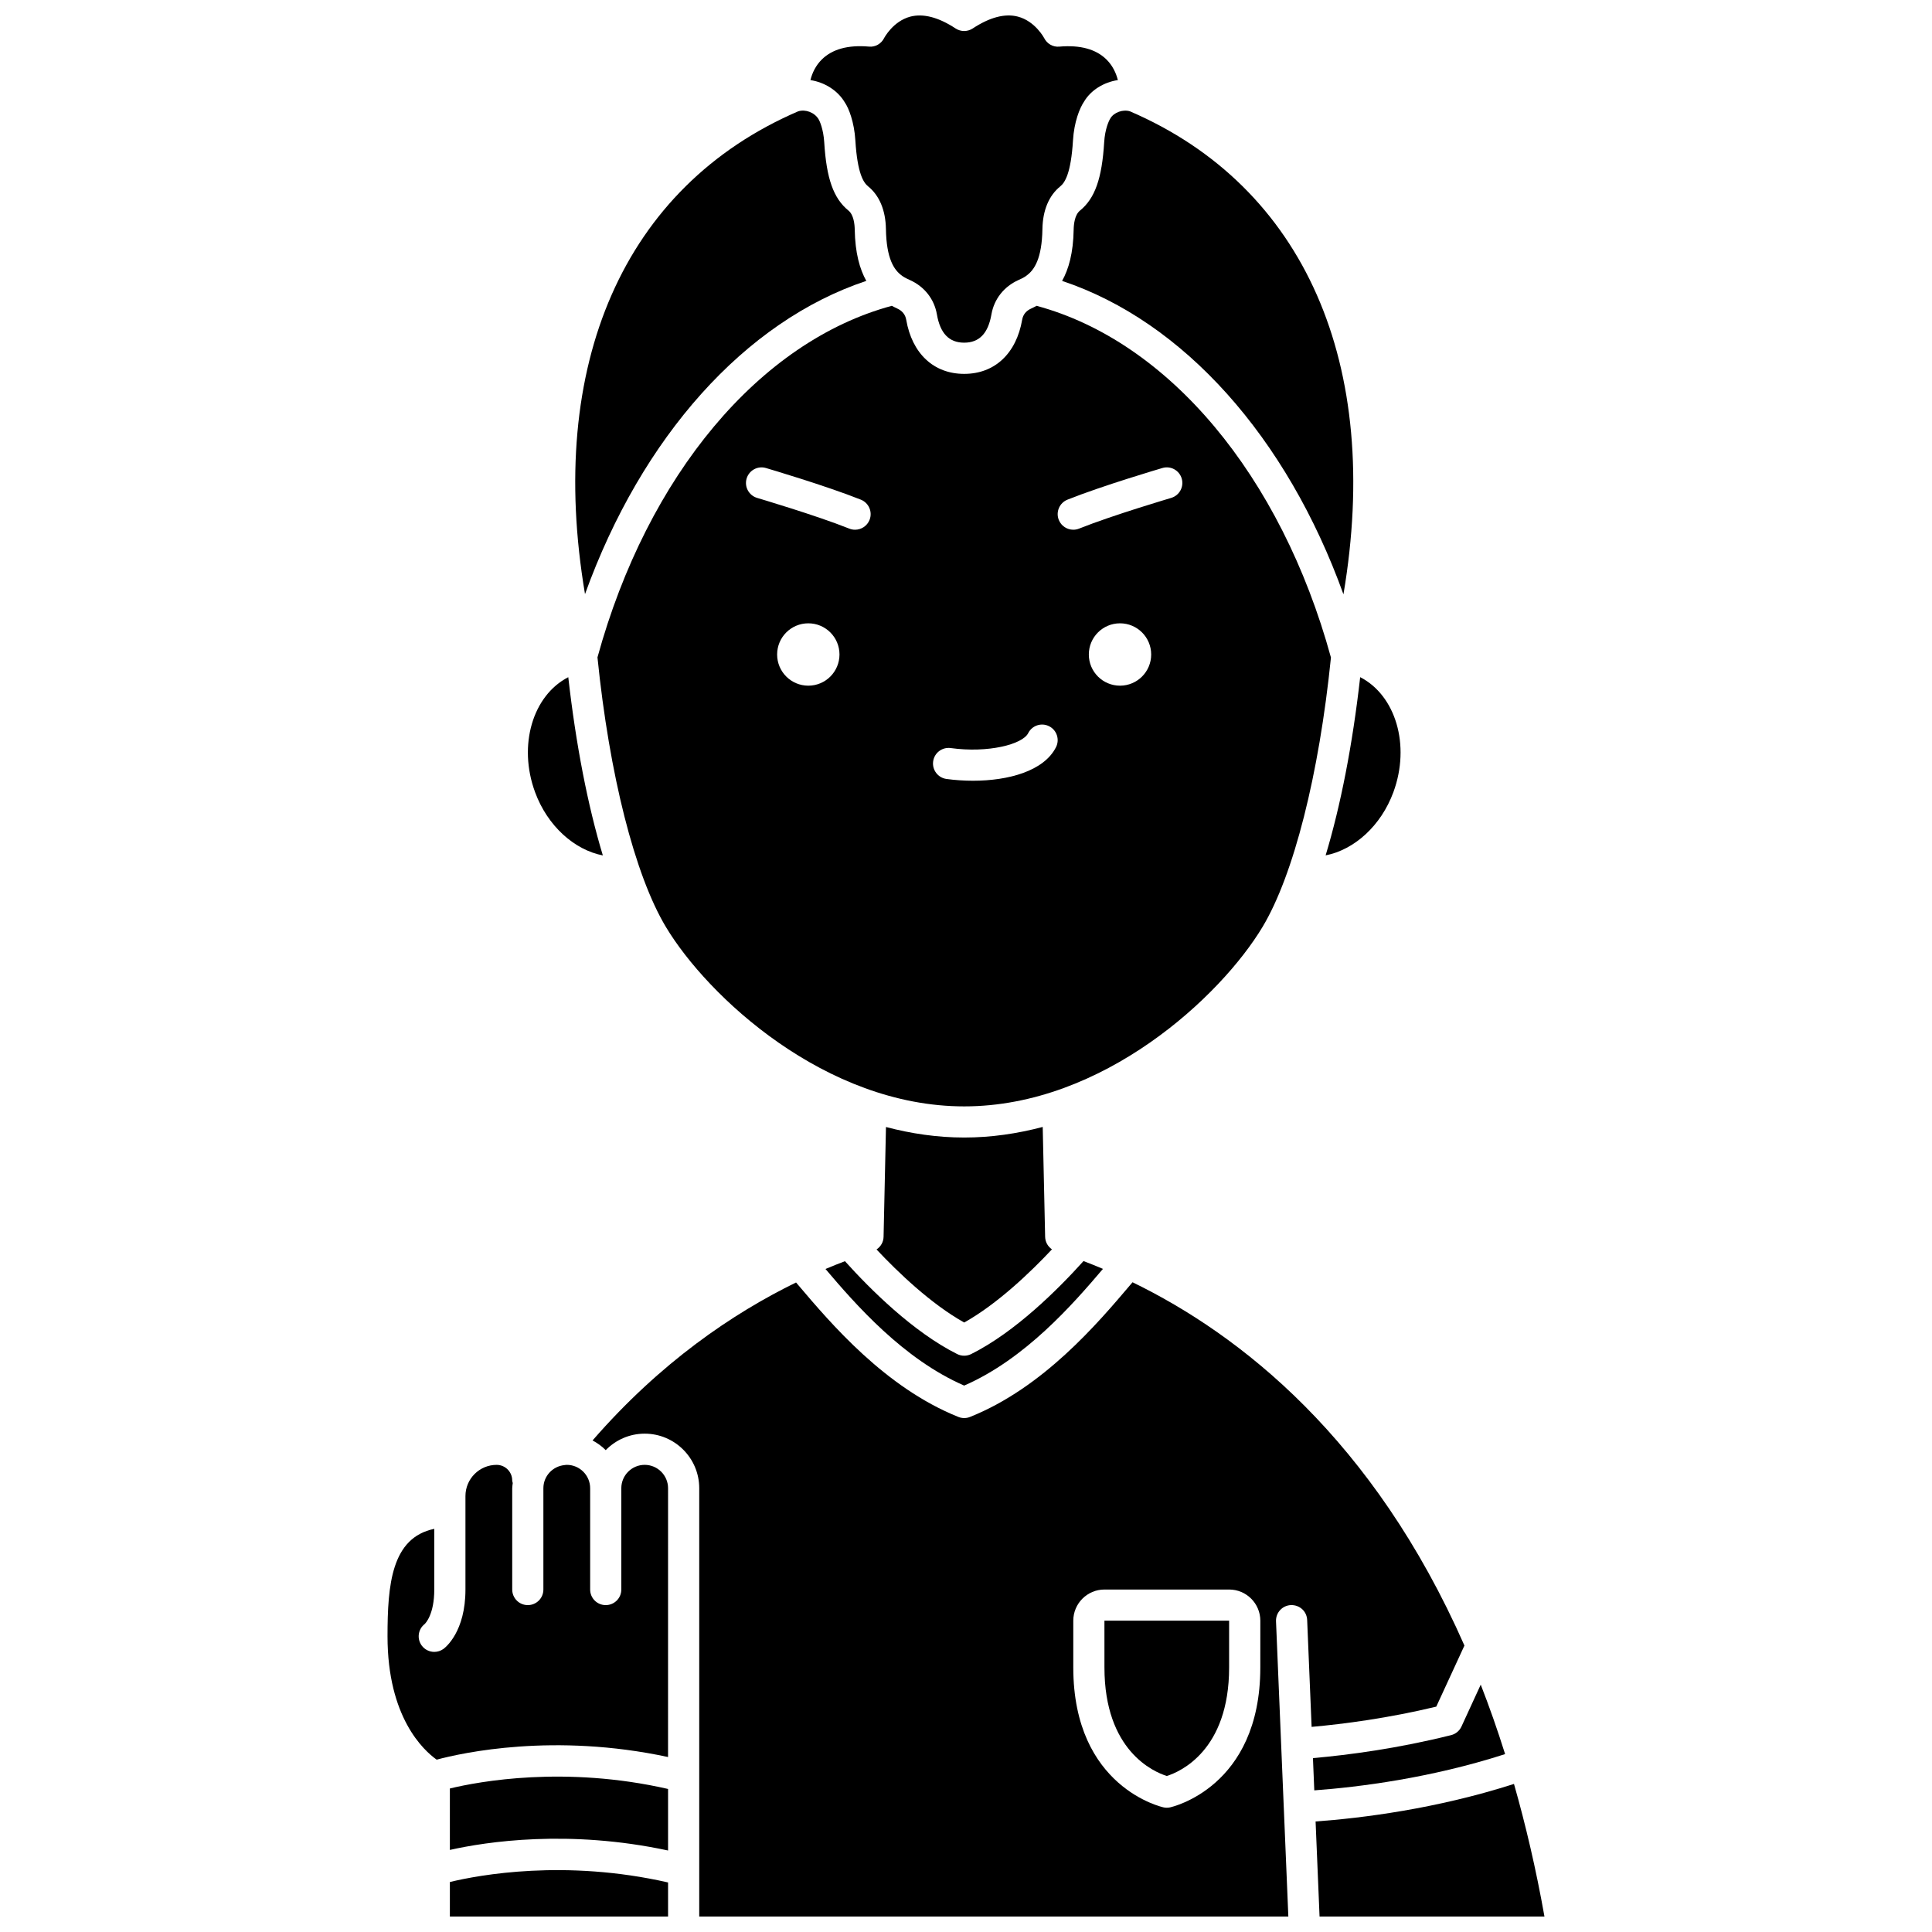
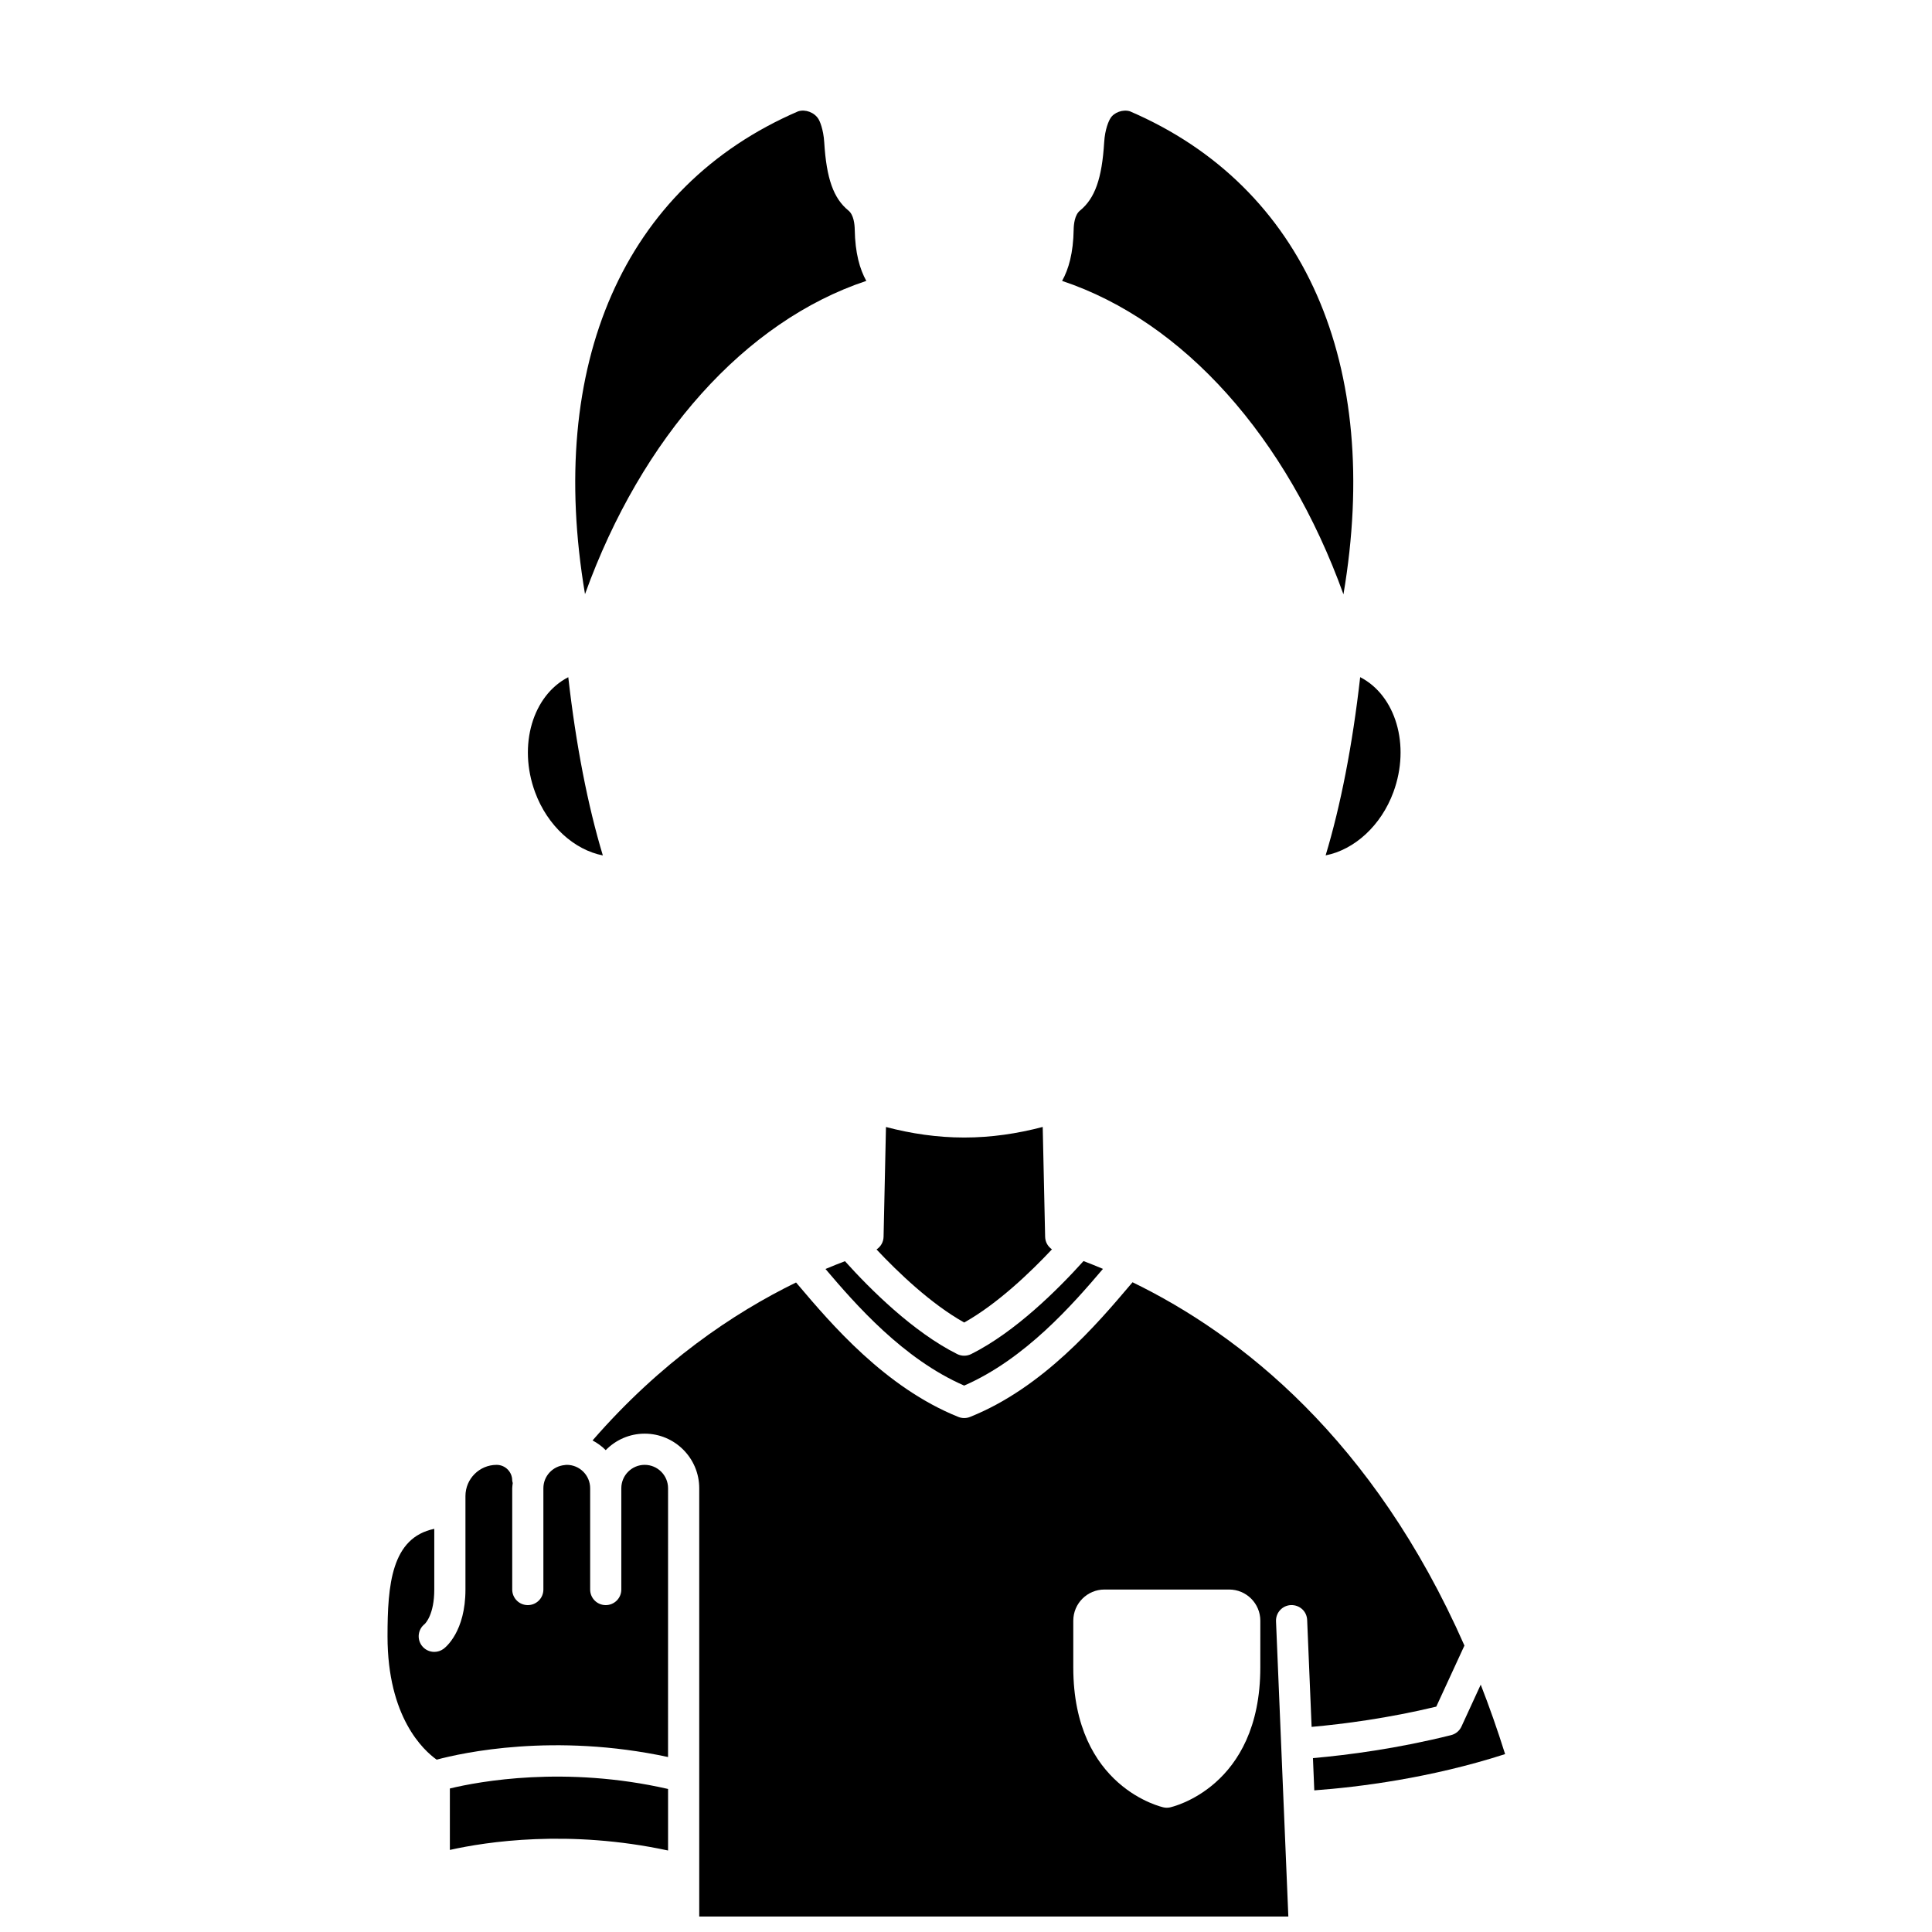
<svg xmlns="http://www.w3.org/2000/svg" width="800px" height="800px" version="1.1" viewBox="144 144 512 512">
  <defs>
    <clipPath id="d">
-       <path d="m358 148.09h83v86.906h-83z" />
-     </clipPath>
+       </clipPath>
    <clipPath id="c">
      <path d="m263 639h59v12.902h-59z" />
    </clipPath>
    <clipPath id="b">
-       <path d="m492 616h62v35.902h-62z" />
-     </clipPath>
+       </clipPath>
    <clipPath id="a">
      <path d="m301 483h232v168.9h-232z" />
    </clipPath>
  </defs>
  <g clip-path="url(#d)">
    <path d="m367.9 171.17c1.012 1.453 2.481 5.164 2.777 10.02 0.547 8.914 2.199 11.238 3.391 12.203 3.004 2.441 4.625 6.348 4.711 11.301 0.129 7.875 2.16 10.859 4.203 12.332 0.062 0.039 0.102 0.09 0.16 0.129 0.691 0.473 1.375 0.781 1.984 1.055 3.859 1.738 6.461 5.055 7.16 9.094 0.871 5.055 3.234 7.508 7.227 7.508 3.992 0 6.356-2.453 7.227-7.5 0.703-4.047 3.312-7.363 7.156-9.094 0.617-0.277 1.312-0.59 2.012-1.07 0.051-0.031 0.086-0.082 0.137-0.117 2.043-1.473 4.078-4.461 4.207-12.332 0.086-4.957 1.715-8.863 4.715-11.297 1.191-0.969 2.84-3.297 3.387-12.207 0.293-4.844 1.762-8.555 2.93-10.258 1.789-3.055 5.246-5.152 8.961-5.715-0.48-1.914-1.422-3.875-3.019-5.453-2.777-2.742-6.973-3.887-12.473-3.414-1.672 0.176-3.293-0.75-4.043-2.273-0.008-0.016-2.371-4.481-6.965-5.68-3.418-0.891-7.441 0.168-11.969 3.141-1.379 0.906-3.156 0.906-4.535 0-4.566-3-8.613-4.031-12.043-3.125-4.562 1.234-6.863 5.617-6.891 5.664-0.754 1.512-2.356 2.453-4.043 2.266-5.519-0.48-9.703 0.676-12.477 3.418-1.602 1.582-2.539 3.543-3.016 5.461 3.746 0.578 7.242 2.727 9.129 5.945z" />
  </g>
  <path d="m438.27 175.36c-0.402 0.602-1.441 2.832-1.652 6.336-0.59 9.633-2.449 14.887-6.422 18.121-1.395 1.133-1.641 3.633-1.664 5.027-0.102 6.215-1.328 10.484-3.066 13.598 32.152 10.707 59.559 41.41 74.562 83.062 10.301-60.816-10.215-108.05-56.566-128-1.855-0.59-4.266 0.277-5.191 1.852z" />
  <path d="m373.58 218.44c-1.734-3.113-2.961-7.387-3.066-13.605-0.023-1.391-0.27-3.894-1.66-5.031-3.977-3.231-5.836-8.48-6.426-18.113-0.215-3.504-1.25-5.731-1.496-6.098-1.082-1.82-3.508-2.688-5.375-2.098-0.008 0.004-0.012 0-0.02 0-46.277 19.926-66.77 67.137-56.504 127.95 15.012-41.629 42.41-72.309 74.547-83.008z" />
  <path d="m422.78 475.09c-1.082-0.738-1.777-1.949-1.809-3.305l-0.641-29.133c-6.68 1.762-13.633 2.805-20.801 2.805-7.144 0-14.074-1.035-20.738-2.789l-0.637 29.113c-0.031 1.379-0.754 2.602-1.867 3.336 5.613 5.973 14.383 14.418 23.234 19.363 8.859-4.953 17.641-13.41 23.258-19.391z" />
-   <path d="m478.59 389.64c8.227-13.707 14.98-40.355 18.125-71.387-13.254-48.285-43.012-83.766-78.008-93.207-0.477 0.25-0.945 0.504-1.414 0.711-1.363 0.609-2.172 1.609-2.406 2.969-1.551 8.988-7.297 14.355-15.367 14.355-8.07 0-13.816-5.371-15.367-14.363-0.234-1.355-1.047-2.356-2.41-2.973-0.457-0.207-0.93-0.453-1.395-0.703-35 9.438-64.75 44.895-78.012 93.164 3.141 31.055 9.898 57.723 18.129 71.438 11.031 18.387 42.254 47.559 79.066 47.559 36.809 0 68.027-29.172 79.059-47.562zm-120.38-63.93c-4.562 0-8.262-3.695-8.262-8.262 0-4.562 3.695-8.262 8.262-8.262 4.562 0 8.262 3.695 8.262 8.262-0.004 4.562-3.699 8.262-8.262 8.262zm16.227-43.926c-0.645 1.613-2.199 2.598-3.836 2.598-0.512 0-1.027-0.09-1.531-0.293-8.879-3.547-24.262-8.086-24.414-8.137-2.188-0.645-3.441-2.941-2.797-5.125 0.641-2.18 2.934-3.449 5.125-2.797 0.645 0.191 15.906 4.695 25.148 8.383 2.117 0.848 3.152 3.254 2.305 5.371zm49.414 60.223c-3.195 6.348-12.652 8.898-22.008 8.898-2.379 0-4.754-0.164-7.019-0.473-2.258-0.309-3.84-2.391-3.531-4.656 0.309-2.258 2.375-3.836 4.656-3.531 9.91 1.367 19.023-0.965 20.535-3.957 1.023-2.035 3.504-2.867 5.547-1.824 2.027 1.02 2.848 3.508 1.82 5.543zm16.961-16.297c-4.562 0-8.262-3.695-8.262-8.262 0-4.562 3.695-8.262 8.262-8.262 4.562 0 8.262 3.695 8.262 8.262 0 4.562-3.695 8.262-8.262 8.262zm13.559-49.758c-0.152 0.051-15.535 4.586-24.414 8.137-0.504 0.203-1.02 0.293-1.531 0.293-1.637 0-3.188-0.984-3.836-2.598-0.848-2.117 0.188-4.523 2.305-5.371 9.242-3.691 24.504-8.195 25.148-8.383 2.203-0.652 4.484 0.609 5.125 2.797 0.641 2.184-0.609 4.481-2.797 5.125z" />
  <path d="m513.27 353.91c4.57-12.445 0.578-25.641-8.809-30.457-2.023 17.93-5.18 34.059-9.156 47.227 7.59-1.484 14.672-7.816 17.965-16.77z" />
  <path d="m367.92 478.23c-1.68 0.641-3.391 1.316-5.156 2.066 7.941 9.359 20.59 23.863 36.75 30.898 16.16-7.039 28.82-21.559 36.781-30.926-1.75-0.738-3.473-1.434-5.152-2.07-6.711 7.453-18.066 18.793-29.777 24.648-0.582 0.289-1.215 0.434-1.848 0.434-0.633 0-1.27-0.145-1.848-0.434-11.699-5.856-23.043-17.168-29.75-24.617z" />
  <path d="m303.76 370.7c-3.977-13.172-7.133-29.305-9.16-47.238-9.387 4.812-13.383 18.008-8.809 30.453 3.285 8.953 10.395 15.312 17.969 16.785z" />
  <g clip-path="url(#c)">
-     <path d="m263.22 642.75v9.148h57.824v-9.027c-27.25-6.215-50.043-2-57.824-0.121z" />
-   </g>
+     </g>
  <g clip-path="url(#b)">
    <path d="m545.22 616.76c-20.68 6.641-40.426 9.066-52.574 9.949l1.051 25.195h59.602c-2.234-12.574-4.969-24.242-8.078-35.145z" />
  </g>
  <path d="m536.41 590.45-5.106 11.098c-0.523 1.137-1.531 1.977-2.75 2.281-14.18 3.547-27.195 5.258-36.609 6.09l0.355 8.547c11.766-0.867 30.758-3.227 50.57-9.609-2.019-6.434-4.176-12.562-6.461-18.406z" />
  <path d="m263.22 617.97v16.281c9.684-2.172 31.492-5.5 57.824 0.152v-16.309c-27.25-6.219-50.043-2.008-57.824-0.125z" />
-   <path d="m436.69 585.89c0 22.059 13.02 27.66 16.523 28.766 3.461-1.094 16.516-6.68 16.516-28.766v-12.391h-33.043z" />
  <path d="m314.85 532.2c-3.414 0-6.195 2.781-6.195 6.195v26.848c0 2.285-1.848 4.129-4.129 4.129-2.285 0-4.129-1.848-4.129-4.129v-26.848c0-3.414-2.781-6.195-6.195-6.195-0.203 0-0.398 0.043-0.594 0.062-3.141 0.301-5.606 2.922-5.606 6.133v26.848c0 2.285-1.848 4.129-4.129 4.129-2.285 0-4.129-1.848-4.129-4.129v-26.848c0-0.473 0.094-0.918 0.141-1.375-0.043-0.234-0.145-0.445-0.145-0.688 0-2.281-1.852-4.129-4.129-4.129-4.555 0-8.262 3.703-8.262 8.262v24.781c0 11.113-5.215 15.277-5.812 15.719-0.738 0.543-1.594 0.801-2.445 0.801-1.273 0-2.519-0.582-3.332-1.68-1.32-1.797-0.977-4.309 0.766-5.684 0.238-0.227 2.562-2.559 2.562-9.16v-16.086c-11.332 2.352-12.391 14.766-12.391 28.477 0 21.492 9.547 30.223 13.023 32.695 6.805-1.828 31.109-7.188 61.32-0.699l0.004-71.234c0-3.414-2.781-6.195-6.195-6.195z" />
  <g clip-path="url(#a)">
    <path d="m532.09 580.09c-24.121-54.723-59.332-82.363-87.953-96.277-0.223 0.266-0.402 0.473-0.637 0.742-8.625 10.172-23.051 27.195-42.445 34.953-0.492 0.199-1.012 0.293-1.531 0.293s-1.039-0.094-1.531-0.293c-19.387-7.758-33.801-24.758-42.414-34.914-0.227-0.266-0.402-0.465-0.617-0.723-16.723 8.168-35.949 21.176-53.926 41.859 1.285 0.699 2.473 1.535 3.488 2.574 2.625-2.688 6.277-4.371 10.324-4.371 7.973 0 14.457 6.484 14.457 14.457v113.51h156.12l-1.203-28.824c0-0.004-0.004-0.008-0.004-0.008v-0.012l-2.059-49.391c-0.094-2.281 1.672-4.207 3.953-4.301 2.356-0.062 4.203 1.672 4.301 3.953l1.18 28.324c8.633-0.773 20.281-2.305 33.035-5.363zm-54.094 5.805c0 31.926-23.73 37.043-23.973 37.09-0.266 0.055-0.543 0.082-0.809 0.082-0.27 0-0.547-0.027-0.809-0.082-0.238-0.051-23.973-5.164-23.973-37.09v-12.391c0-4.555 3.703-8.262 8.262-8.262h33.043c4.555 0 8.262 3.703 8.262 8.262z" />
  </g>
</svg>